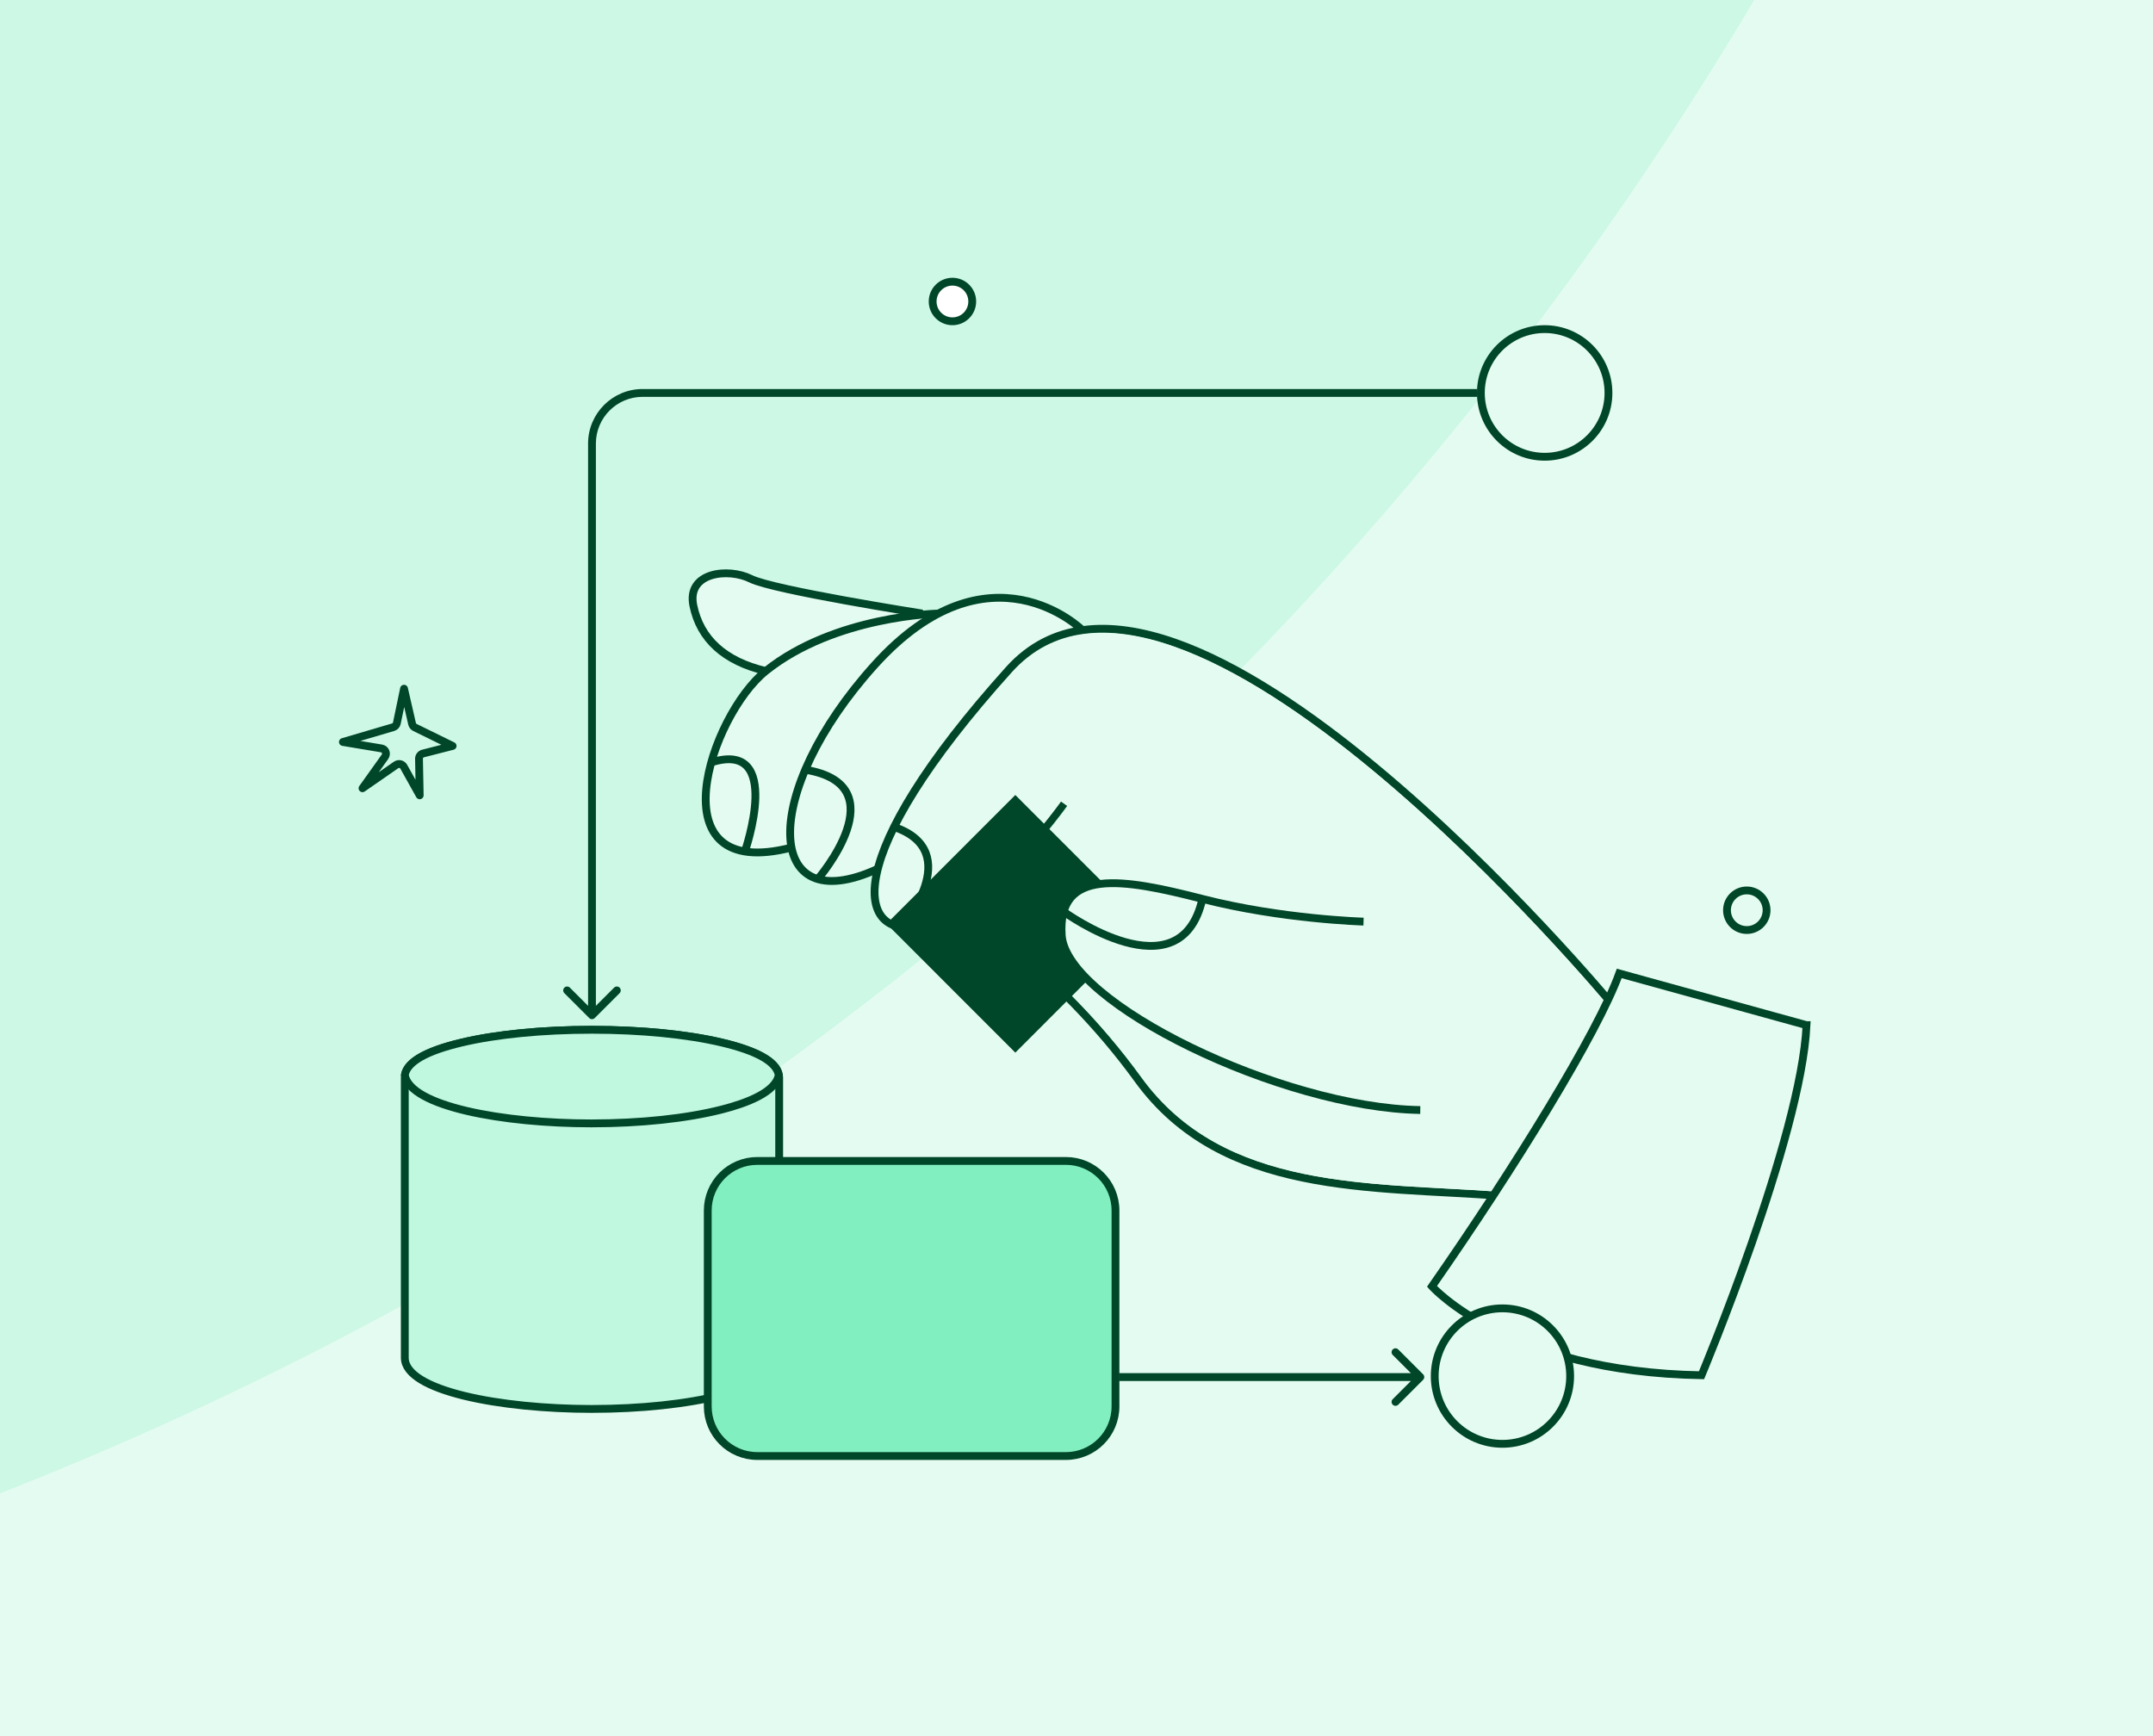
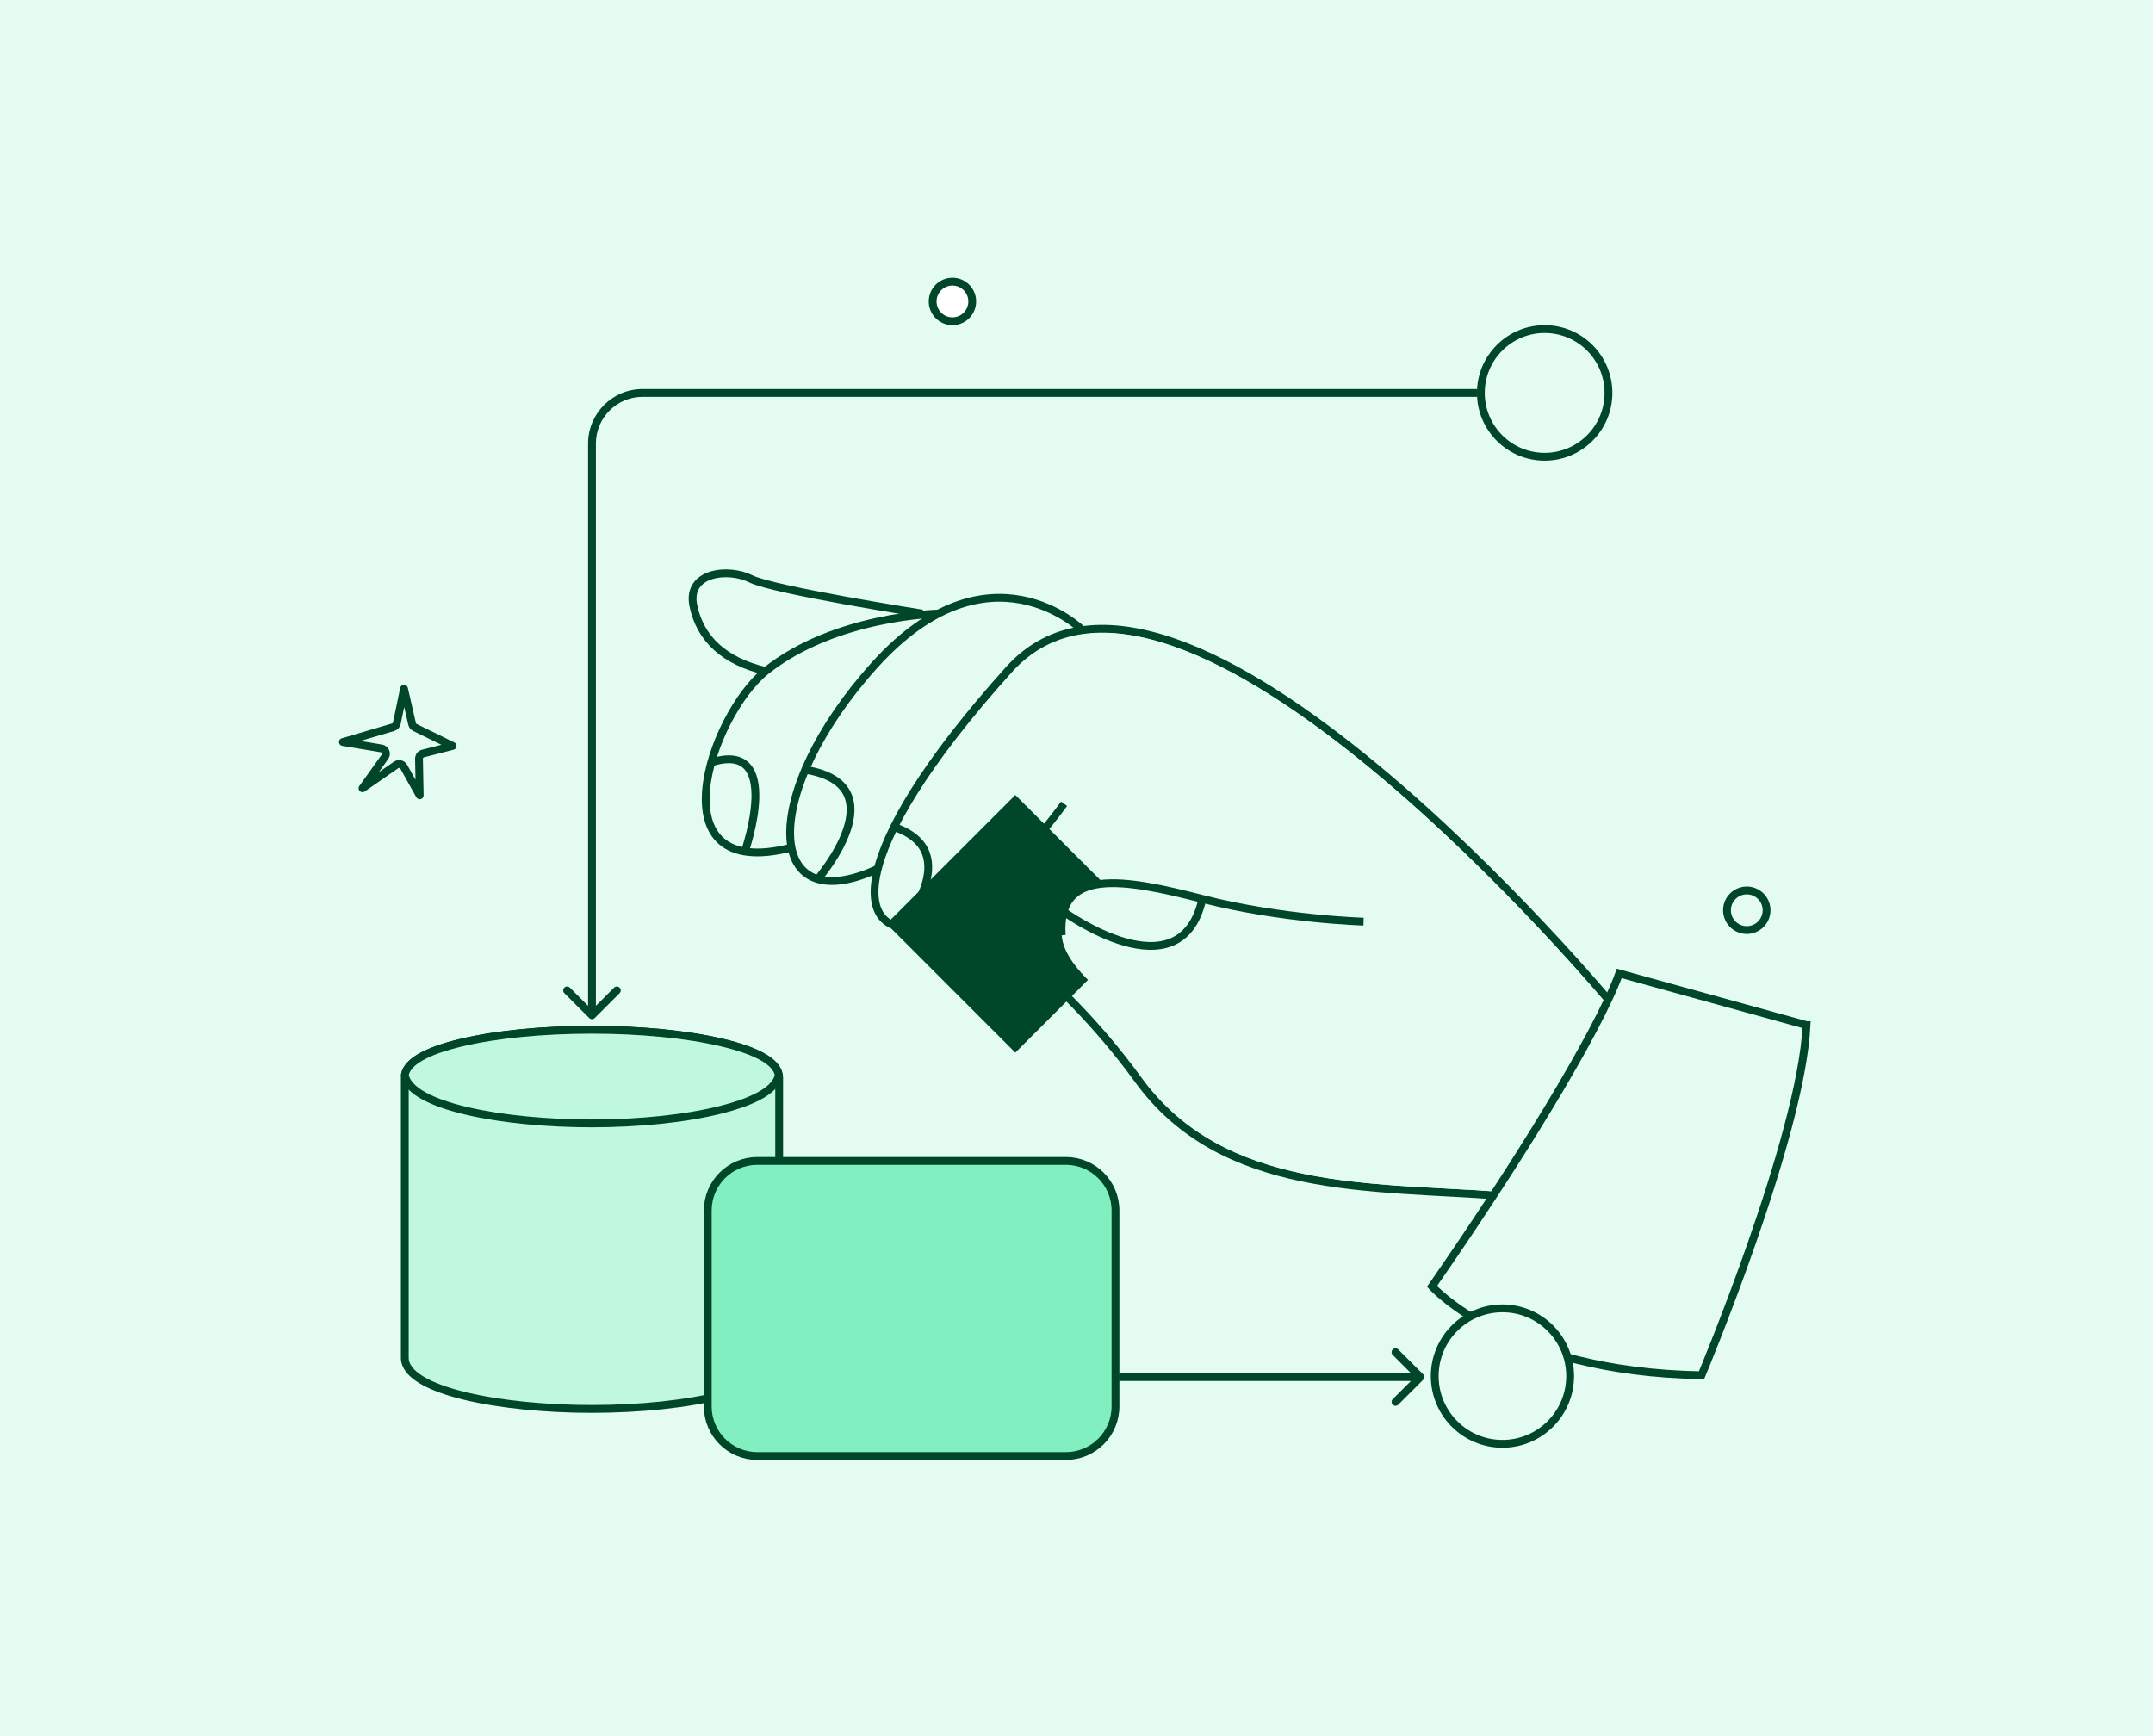
<svg xmlns="http://www.w3.org/2000/svg" width="496" height="400" viewBox="0 0 496 400" fill="none">
  <rect x="0" y="0" width="496" height="400" fill="#808080" stroke="none" />
  <g clip-path="url(#clip0_3150_3580)">
    <rect width="496" height="400" fill="#E4FBF1" />
    <g opacity="0.5" clip-path="url(#clip1_3150_3580)">
      <g opacity="0.5">
        <path d="M1357.26 399.801C1349.23 400.035 1341.16 400.153 1333.07 400.153C882.718 400.153 517.633 35.068 517.633 -415.287C517.633 -423.379 517.751 -431.443 517.985 -439.478C981.421 -439.287 1357.07 -63.635 1357.26 399.801Z" fill="#81EFC0" />
        <path d="M1357.26 400.505C1349.23 400.271 1341.16 400.153 1333.07 400.153C882.718 400.153 517.633 765.238 517.633 1215.59C517.633 1223.68 517.751 1231.75 517.985 1239.78C981.422 1239.59 1357.07 863.941 1357.26 400.505Z" fill="#81EFC0" />
        <path d="M517.281 1239.78C517.515 1231.75 517.633 1223.68 517.633 1215.59C517.633 765.34 152.715 400.319 -297.499 400.153C152.715 399.987 517.633 34.965 517.633 -415.287C517.633 -423.379 517.515 -431.443 517.281 -439.478C53.845 -439.288 -321.808 -63.635 -321.998 399.801C-314.065 400.032 -306.103 400.15 -298.114 400.153C-306.103 400.156 -314.065 400.274 -321.998 400.505C-321.808 863.942 53.845 1239.59 517.281 1239.78Z" fill="#81EFC0" />
      </g>
      <path d="M518.628 -415.118C518.628 35.237 883.713 400.322 1334.07 400.322C883.713 400.322 518.628 765.407 518.628 1215.76C518.628 765.51 153.709 400.489 -296.505 400.323C153.709 400.157 518.628 35.135 518.628 -415.118Z" fill="#E4FBF1" />
    </g>
    <path fill-rule="evenodd" clip-rule="evenodd" d="M179.503 312.827C179.503 312.886 179.503 312.949 179.496 313.009C179.301 317.237 172.249 319.919 166.319 321.427C158.24 323.487 147.571 324.62 136.273 324.62C115.418 324.62 93.256 320.486 93.256 312.827V248.286C93.256 244.995 97.666 242.278 106.371 240.211C114.395 238.308 125.05 237.259 136.369 237.259C147.685 237.259 158.343 238.308 166.374 240.211C175.086 242.278 179.503 244.995 179.503 248.286V312.827Z" fill="#BFF7DF" stroke="#004628" stroke-width="1.8" />
    <path fill-rule="evenodd" clip-rule="evenodd" d="M93.255 247.674C93.773 244.657 98.159 242.148 106.318 240.211C114.342 238.308 124.997 237.259 136.316 237.259C147.632 237.259 158.29 238.308 166.321 240.211C174.477 242.146 178.869 244.651 179.396 247.664C178.747 251.636 171.985 254.183 166.266 255.636C158.187 257.696 147.518 258.83 136.22 258.83C115.951 258.83 94.448 254.925 93.255 247.674Z" fill="#BFF7DF" stroke="#004628" stroke-width="1.8" />
    <path d="M174.468 267.48H245.564C251.869 267.481 256.981 272.594 256.981 278.902V324.044C256.981 330.352 251.869 335.466 245.564 335.466H174.468C168.163 335.466 163.052 330.352 163.052 324.044V278.902C163.052 272.594 168.163 267.481 174.468 267.48Z" fill="#81EFC0" stroke="#004628" stroke-width="1.8" />
    <path d="M402.417 205.154C404.935 205.155 406.978 207.197 406.978 209.717C406.977 212.237 404.935 214.279 402.417 214.279C399.899 214.279 397.857 212.237 397.856 209.717C397.856 207.197 399.899 205.154 402.417 205.154Z" stroke="#004628" stroke-width="1.8" />
    <path d="M219.42 64.9C221.938 64.901 223.98 66.943 223.98 69.463C223.98 71.983 221.938 74.025 219.42 74.025C216.902 74.025 214.859 71.983 214.859 69.463C214.859 66.943 216.902 64.9 219.42 64.9Z" fill="white" stroke="#004628" stroke-width="1.8" />
    <path d="M212.501 141.365C212.501 141.365 178.201 135.978 172.973 133.363C167.745 130.748 158.16 131.845 159.727 139.514C161.293 147.182 166.854 152.349 176.419 154.607" fill="#E4FBF1" />
    <path d="M212.501 141.365C212.501 141.365 178.201 135.978 172.973 133.363C167.745 130.748 158.16 131.845 159.727 139.514C161.293 147.182 166.854 152.349 176.419 154.607" stroke="#004628" stroke-width="1.8" stroke-miterlimit="10" />
    <path d="M216.171 141.365C216.171 141.365 192.376 141.811 176.418 154.602C163.691 164.803 150.552 203.485 182.346 195.273" fill="#E4FBF1" />
    <path d="M216.171 141.365C216.171 141.365 192.376 141.811 176.418 154.602C163.691 164.803 150.552 203.485 182.346 195.273" stroke="#004628" stroke-width="1.8" stroke-miterlimit="10" />
    <path d="M249.297 145.131C249.297 145.131 227.891 123.951 201.477 153.24C175.063 182.53 175.787 212.388 202.231 200.174" fill="#E4FBF1" />
    <path d="M249.297 145.131C249.297 145.131 227.891 123.951 201.477 153.24C175.063 182.53 175.787 212.388 202.231 200.174" stroke="#004628" stroke-width="1.8" stroke-miterlimit="10" />
    <path d="M245.116 185.145C245.116 185.145 227.347 210.253 212.182 213.387C197.017 216.521 193.36 197.692 232.423 154.283C271.486 110.875 371.591 231.614 371.591 231.614L345.849 275.565" stroke="#004628" stroke-width="1.8" stroke-miterlimit="10" />
    <path d="M220.988 209.523C220.988 209.523 243.168 222.52 262.171 248.725C281.599 275.522 315.846 273.25 345.784 275.522" stroke="#004628" stroke-width="1.8" stroke-miterlimit="10" />
    <path d="M345.458 274.583L370.545 231.751C370.366 231.538 370.131 231.26 369.843 230.921C369.103 230.05 368.011 228.778 366.607 227.173C363.8 223.963 359.745 219.425 354.756 214.114C344.776 203.489 331.071 189.784 316.158 177.439C301.23 165.081 285.158 154.144 270.44 148.985C255.736 143.831 242.63 144.509 233.229 154.956C213.717 176.638 205.013 192.041 202.995 201.526C201.985 206.272 202.692 209.304 204.249 210.975C205.793 212.633 208.46 213.254 212.095 212.502C215.696 211.758 219.522 209.69 223.271 206.931C227.009 204.181 230.61 200.791 233.756 197.48C236.9 194.172 239.577 190.958 241.467 188.571C242.412 187.378 243.16 186.392 243.67 185.706C243.926 185.363 244.121 185.095 244.253 184.914C244.319 184.823 244.369 184.754 244.402 184.708L244.439 184.656L244.448 184.643L244.45 184.64L244.45 184.64C244.45 184.64 244.45 184.64 245.221 185.186C245.991 185.731 245.991 185.732 245.991 185.732L245.99 185.733L245.987 185.737L245.977 185.752L245.937 185.808C245.902 185.857 245.85 185.929 245.782 186.023C245.646 186.21 245.445 186.485 245.185 186.834C244.664 187.534 243.905 188.534 242.947 189.744C241.032 192.162 238.318 195.421 235.125 198.782C231.933 202.14 228.248 205.614 224.389 208.453C223.881 208.827 223.368 209.191 222.852 209.543C223.487 209.948 224.344 210.509 225.389 211.224C227.785 212.866 231.174 215.326 235.158 218.608C243.124 225.171 253.48 235.029 263.039 248.21C272.569 261.355 285.739 267.399 300.333 270.435C310.927 272.64 322.175 273.246 333.29 273.845L333.291 273.845C337.378 274.066 341.447 274.285 345.458 274.583Z" fill="#E4FBF1" />
    <path fill-rule="evenodd" clip-rule="evenodd" d="M263.57 212.845L233.905 242.523L204.239 212.845L233.905 183.167L263.57 212.845Z" fill="#004628" />
    <path d="M314.128 212.339C314.128 212.339 295.306 211.815 277.008 207.109C258.71 202.403 243.55 199.788 244.593 215.478C245.635 231.168 295.306 255.228 327.198 255.752" fill="#E4FBF1" />
-     <path d="M314.128 212.339C314.128 212.339 295.306 211.815 277.008 207.109C258.71 202.403 243.55 199.788 244.593 215.478C245.635 231.168 295.306 255.228 327.198 255.752" stroke="#004628" stroke-width="1.8" stroke-miterlimit="10" />
+     <path d="M314.128 212.339C314.128 212.339 295.306 211.815 277.008 207.109C258.71 202.403 243.55 199.788 244.593 215.478" stroke="#004628" stroke-width="1.8" stroke-miterlimit="10" />
    <path d="M245.087 210.071C245.087 210.071 271.932 229.616 277.003 207.108" stroke="#004628" stroke-width="1.8" stroke-miterlimit="10" />
    <path d="M207.678 213.627C207.678 213.627 222.647 196.188 205.965 190.537" stroke="#004628" stroke-width="1.8" stroke-miterlimit="10" />
    <path d="M188.402 202.535C188.402 202.535 207.184 180.85 185.509 177.349" stroke="#004628" stroke-width="1.8" stroke-miterlimit="10" />
    <path d="M171.601 196.183C171.601 196.183 180.628 170.346 163.857 175.654" stroke="#004628" stroke-width="1.8" stroke-miterlimit="10" />
    <path d="M416.179 236.193L373.038 224.278C368.045 238.074 348.983 268.955 329.897 296.379C329.897 296.379 347.378 316.119 391.987 316.858C391.987 316.858 414.95 262.109 416.183 236.193H416.179Z" fill="#E4FBF1" stroke="#004628" stroke-width="1.8" stroke-miterlimit="10" />
    <path d="M327.852 317.912C328.203 317.56 328.203 316.99 327.852 316.639L322.124 310.911C321.773 310.56 321.203 310.56 320.852 310.911C320.5 311.263 320.5 311.833 320.852 312.184L325.943 317.275L320.852 322.367C320.5 322.718 320.5 323.288 320.852 323.639C321.203 323.991 321.773 323.991 322.124 323.639L327.852 317.912ZM327.216 317.275V316.375H257.78V317.275V318.175H327.216V317.275Z" fill="#004628" />
    <path d="M135.743 234.554C136.094 234.905 136.664 234.905 137.015 234.554L142.743 228.826C143.094 228.475 143.094 227.905 142.743 227.554C142.391 227.202 141.822 227.202 141.47 227.554L136.379 232.645L131.288 227.554C130.936 227.202 130.366 227.202 130.015 227.554C129.663 227.905 129.663 228.475 130.015 228.826L135.743 234.554ZM136.379 233.918H137.279V102.198H136.379H135.479V233.918H136.379ZM148.046 90.531V91.431H340.254V90.531V89.631H148.046V90.531ZM136.379 102.198H137.279C137.279 96.252 142.099 91.431 148.046 91.431V90.531V89.631C141.105 89.631 135.479 95.257 135.479 102.198H136.379Z" fill="#004628" />
    <path fill-rule="evenodd" clip-rule="evenodd" d="M361.724 317.052C361.724 325.67 354.74 332.657 346.125 332.657C337.51 332.657 330.526 325.67 330.526 317.052C330.526 308.433 337.51 301.446 346.125 301.446C354.74 301.446 361.724 308.433 361.724 317.052Z" fill="#E4FBF1" stroke="#004628" stroke-width="1.8" />
    <path d="M355.853 75.826C363.97 75.826 370.552 82.409 370.552 90.531C370.552 98.653 363.97 105.236 355.853 105.236C347.735 105.236 341.154 98.653 341.154 90.531C341.154 82.409 347.735 75.826 355.853 75.826Z" fill="#E4FBF1" stroke="#004628" stroke-width="1.8" />
    <path d="M91.421 166.627L93.078 158.677L94.935 166.777C95.016 167.137 95.257 167.442 95.59 167.605L104.274 171.864L97.45 173.61C96.9 173.752 96.517 174.251 96.527 174.822L96.69 183.241L93.017 176.656C92.664 176.024 91.842 175.831 91.245 176.245L83.512 181.614L88.689 174.364C89.215 173.623 88.787 172.587 87.891 172.438L79 170.954L90.573 167.547C91.007 167.418 91.337 167.062 91.428 166.62L91.421 166.627Z" stroke="#004628" stroke-width="1.8" stroke-miterlimit="10" stroke-linejoin="round" />
  </g>
  <defs>
    <clipPath id="clip0_3150_3580">
      <rect width="496" height="400" fill="white" />
    </clipPath>
    <clipPath id="clip1_3150_3580">
-       <rect width="1679.74" height="1734.31" fill="white" transform="translate(-322 -467)" />
-     </clipPath>
+       </clipPath>
  </defs>
</svg>